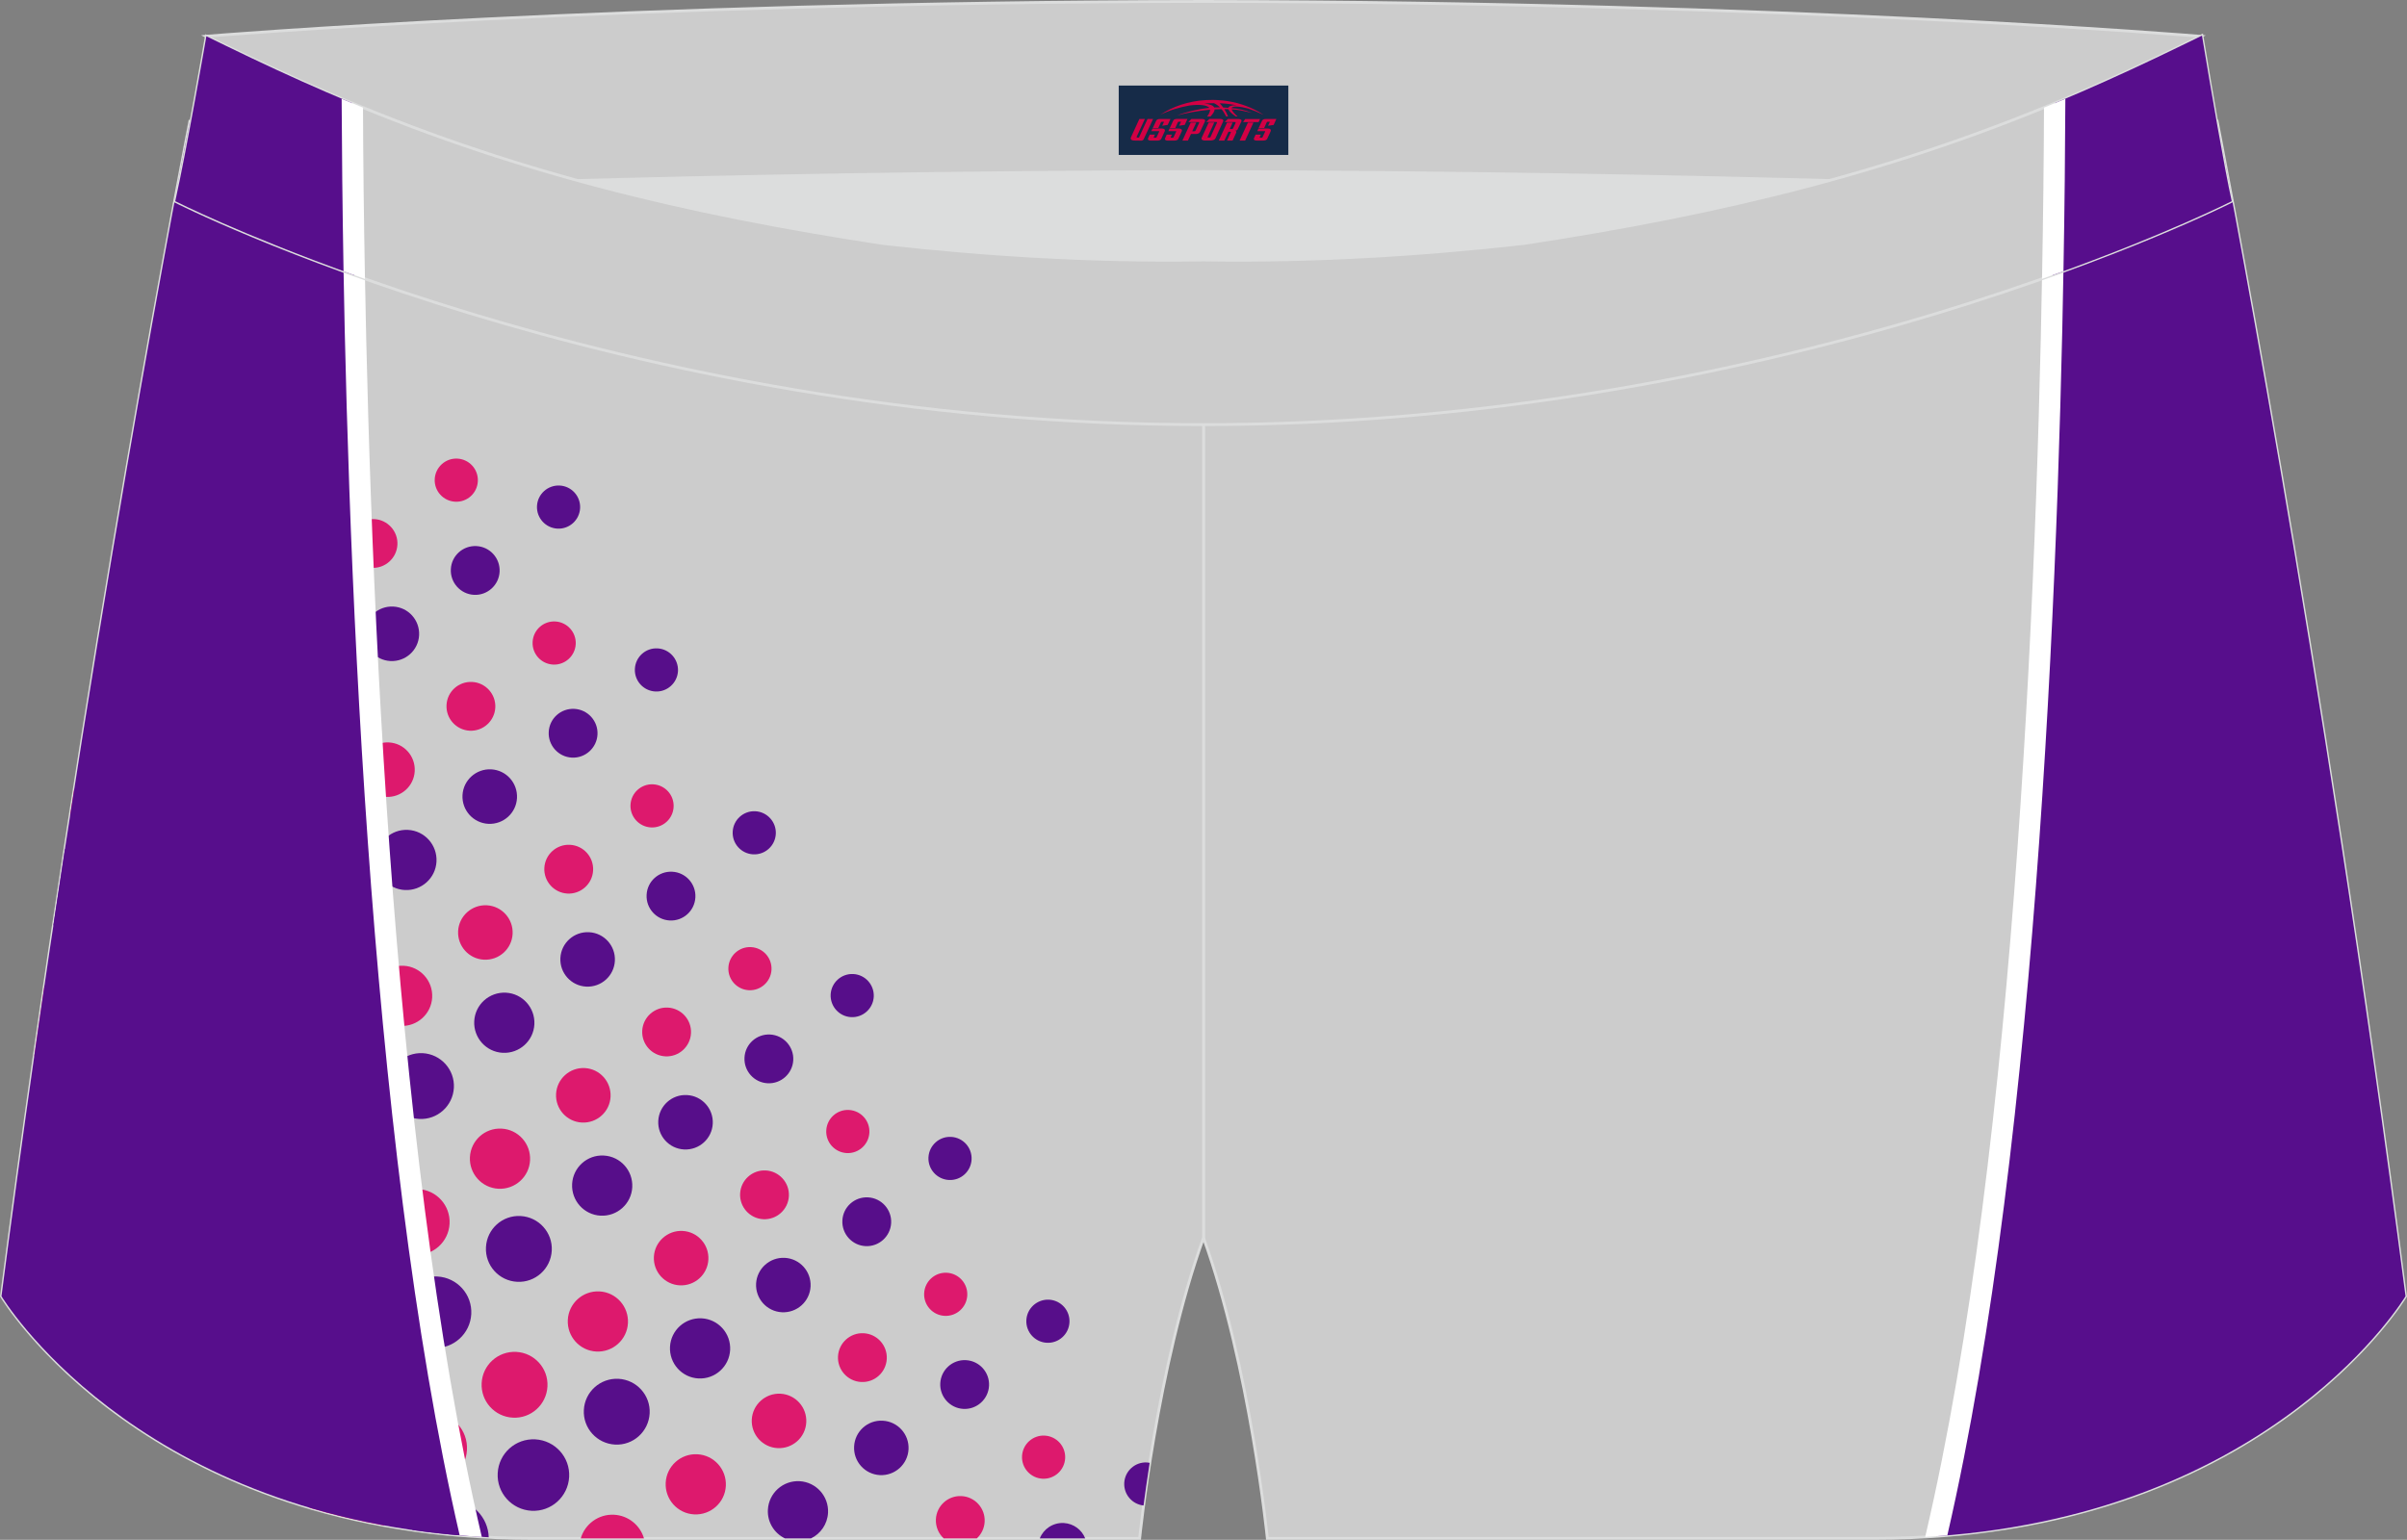
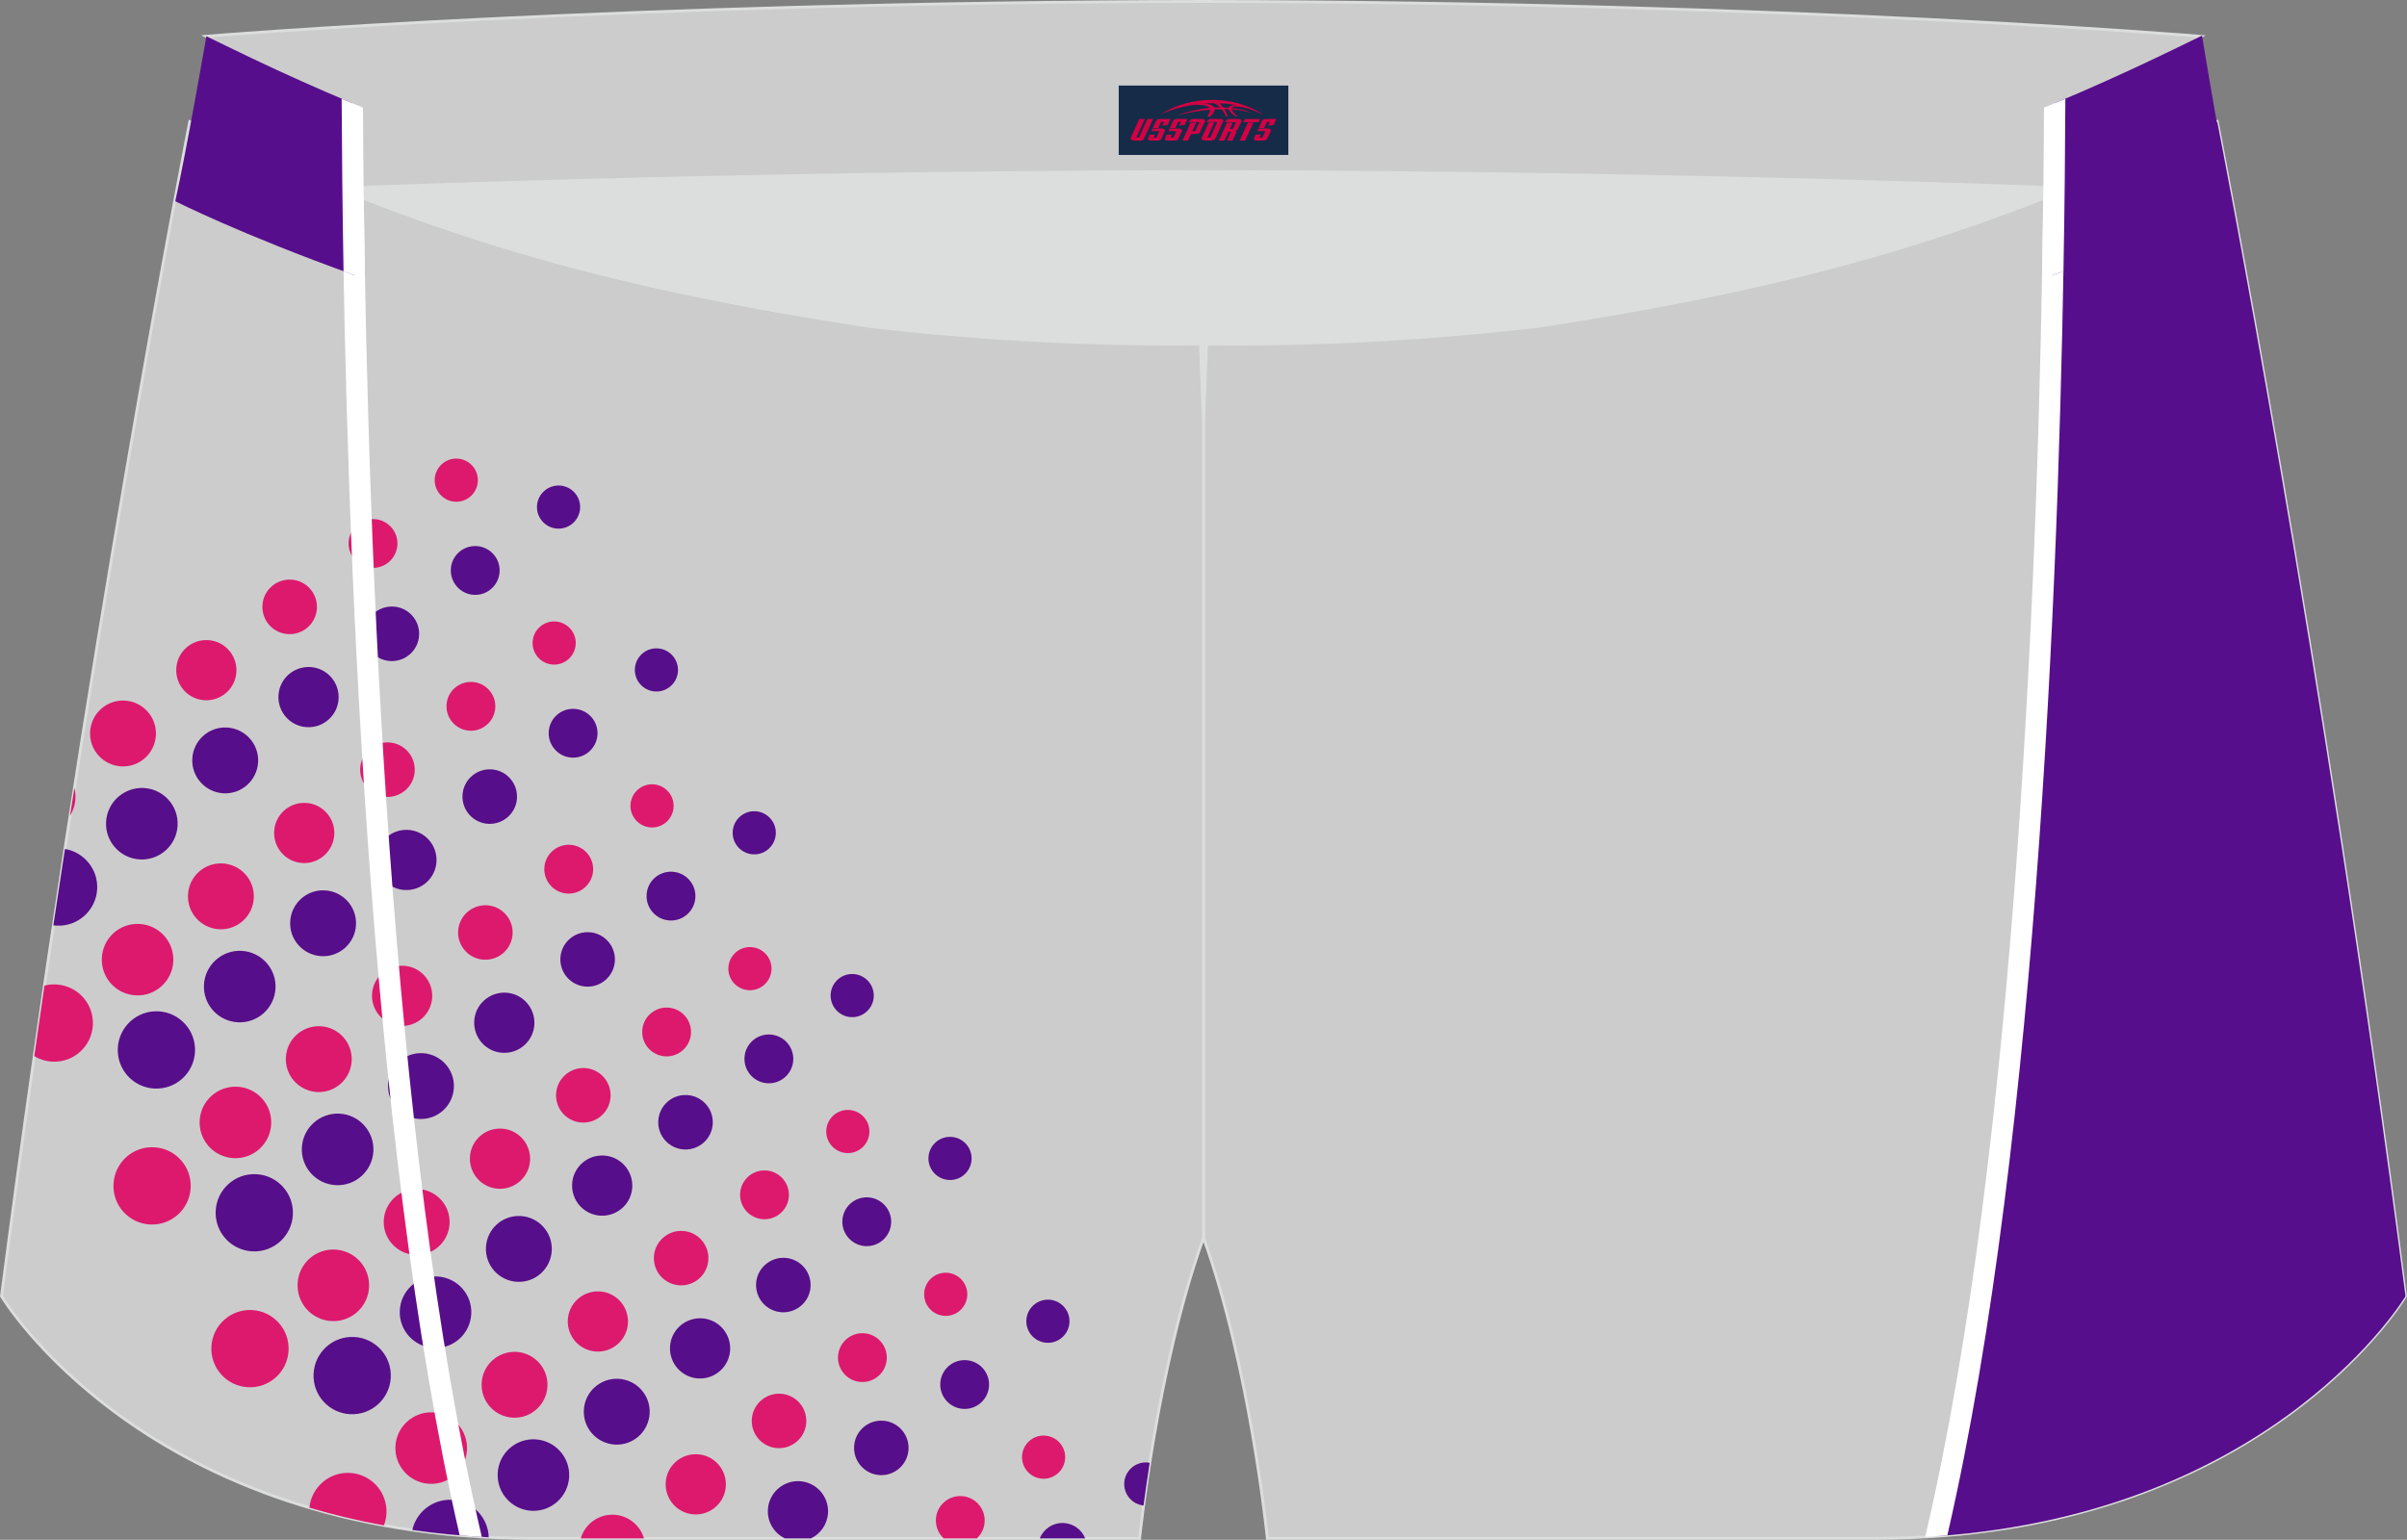
<svg xmlns="http://www.w3.org/2000/svg" version="1.1" id="图层_1" x="0px" y="0px" width="340.57px" height="217.94px" viewBox="0 0 340.57 217.94" enable-background="new 0 0 340.57 217.94" xml:space="preserve">
  <rect x="0" y="0" width="340.57" height="217.94" fill="#808080" stroke="none" />
  <g>
    <path fill="#CCCCCC" stroke="#DCDDDD" stroke-width="0.4" stroke-miterlimit="22.926" d="M217.19,46.25   c38.19-5.81,64.25-13.27,96.53-29.03c0,0,14.83,75.21,26.64,166.24c0,0-20.45,34.28-75.19,34.28s-85.85,0-85.85,0   s-2.44-24.27-9.04-42.56V60.11l0.44-11.42l-0.44,11.42V48.68C186.03,48.88,201.66,47.99,217.19,46.25z" />
    <g>
      <path fill="#570E8C" d="M290.61,27.5c-0.57,48.69-3.56,133.64-16.65,189.93c48.15-3.39,66.4-33.97,66.4-33.97    c-11.81-91.03-26.64-166.24-26.64-166.24C305.73,21.12,298.12,24.51,290.61,27.5z" />
      <path fill="#FFFFFF" d="M292.13,26.89c-0.55,48.5-3.5,133.68-16.6,190.42c-1.03,0.09-2.07,0.16-3.13,0.22    c13.11-55.92,16.12-140.59,16.7-189.44C290.11,27.7,291.12,27.3,292.13,26.89z" />
    </g>
    <path fill="#DCDDDD" d="M217.19,46.25c32.31-4.91,55.94-11.01,82-22.32c-85.24-3.77-172.56-3.77-257.8,0   c26.06,11.3,49.69,17.41,82,22.32C152.9,49.57,187.67,49.57,217.19,46.25z" />
    <path fill="#CCCCCC" stroke="#DCDDDD" stroke-width="0.4" stroke-miterlimit="22.926" d="M123.38,46.25   C85.2,40.44,59.14,32.98,26.85,17.22c0,0-14.83,75.21-26.64,166.24c0,0,20.45,34.28,75.19,34.28s85.85,0,85.85,0   s2.44-24.27,9.04-42.56V60.11l-0.44-11.42l0.44,11.42V48.68C154.54,48.88,138.91,47.99,123.38,46.25z" />
    <path fill="#DD196D" d="M35.66,185.42c3.02,0.16,5.33,2.73,5.17,5.75c-0.16,3.02-2.73,5.33-5.75,5.17   c-3.02-0.16-5.33-2.73-5.17-5.75C30.07,187.58,32.64,185.26,35.66,185.42L35.66,185.42z M10.52,111.53l-0.61,3.93   c0.44-0.71,0.71-1.53,0.76-2.41C10.7,112.52,10.65,112.01,10.52,111.53L10.52,111.53z M6.29,139.5c-0.48,3.29-0.96,6.61-1.44,9.98   c0.75,0.45,1.61,0.73,2.54,0.78c3.02,0.16,5.59-2.16,5.75-5.17c0.16-3.02-2.16-5.59-5.17-5.75C7.38,139.3,6.82,139.36,6.29,139.5   L6.29,139.5z M43.78,213.39c3.3,0.98,6.81,1.83,10.54,2.51c0.2-0.53,0.33-1.09,0.36-1.68c0.16-3.02-2.16-5.59-5.17-5.75   C46.58,208.31,44.06,210.5,43.78,213.39L43.78,213.39z M82.17,217.74h8.95c-0.54-1.85-2.2-3.24-4.23-3.35   C84.69,214.27,82.76,215.71,82.17,217.74L82.17,217.74z M133.53,217.74h4.68c0.64-0.59,1.06-1.42,1.11-2.36   c0.1-1.9-1.36-3.53-3.27-3.63c-1.9-0.1-3.53,1.36-3.63,3.27C132.37,216.09,132.8,217.07,133.53,217.74L133.53,217.74z M78.57,87.96   c1.68,0.09,2.98,1.53,2.89,3.21c-0.09,1.68-1.53,2.98-3.21,2.89s-2.98-1.52-2.89-3.21C75.45,89.16,76.89,87.87,78.57,87.96   L78.57,87.96z M17.65,99.16c2.57,0.14,4.55,2.33,4.41,4.9c-0.14,2.57-2.33,4.55-4.9,4.41s-4.55-2.33-4.41-4.9   C12.88,101,15.08,99.02,17.65,99.16L17.65,99.16z M29.42,90.6c2.35,0.12,4.15,2.13,4.03,4.48s-2.13,4.15-4.48,4.03   c-2.35-0.12-4.16-2.13-4.03-4.48C25.06,92.28,27.07,90.47,29.42,90.6L29.42,90.6z M41.19,82.04c2.13,0.11,3.76,1.93,3.65,4.06   c-0.11,2.13-1.93,3.76-4.06,3.65c-2.13-0.11-3.76-1.93-3.65-4.06C37.24,83.56,39.06,81.93,41.19,82.04L41.19,82.04z M52.96,73.47   c1.9,0.1,3.37,1.73,3.27,3.63c-0.1,1.9-1.73,3.37-3.63,3.27s-3.37-1.73-3.27-3.63C49.42,74.84,51.05,73.38,52.96,73.47L52.96,73.47   z M64.72,64.91c1.68,0.09,2.98,1.52,2.89,3.21s-1.52,2.98-3.21,2.89s-2.98-1.53-2.89-3.21C61.6,66.12,63.04,64.82,64.72,64.91   L64.72,64.91z M19.73,130.77c2.79,0.15,4.94,2.53,4.79,5.32c-0.15,2.79-2.53,4.94-5.32,4.79c-2.8-0.15-4.94-2.53-4.79-5.32   C14.55,132.77,16.93,130.62,19.73,130.77L19.73,130.77z M31.5,122.21c2.57,0.14,4.55,2.33,4.41,4.9c-0.13,2.57-2.33,4.55-4.9,4.41   c-2.57-0.13-4.55-2.33-4.41-4.9C26.73,124.05,28.92,122.07,31.5,122.21L31.5,122.21z M43.27,113.64c2.35,0.12,4.15,2.13,4.03,4.48   c-0.13,2.35-2.13,4.15-4.48,4.03c-2.35-0.12-4.15-2.13-4.03-4.48C38.91,115.32,40.92,113.52,43.27,113.64L43.27,113.64z    M55.03,105.08c2.13,0.11,3.76,1.93,3.65,4.06s-1.93,3.76-4.06,3.65c-2.13-0.11-3.76-1.93-3.65-4.06   C51.09,106.6,52.91,104.97,55.03,105.08L55.03,105.08z M66.81,96.52c1.9,0.1,3.37,1.73,3.27,3.63c-0.1,1.9-1.73,3.37-3.63,3.27   c-1.9-0.1-3.37-1.73-3.27-3.63C63.27,97.88,64.9,96.42,66.81,96.52L66.81,96.52z M147.82,203.19c1.68,0.09,2.98,1.52,2.89,3.21   c-0.09,1.68-1.52,2.98-3.21,2.89c-1.68-0.09-2.98-1.52-2.89-3.21C144.7,204.39,146.14,203.1,147.82,203.19L147.82,203.19z    M120.12,157.1c1.68,0.09,2.98,1.52,2.89,3.21c-0.09,1.68-1.53,2.98-3.21,2.89c-1.68-0.09-2.98-1.52-2.89-3.21   C117,158.3,118.44,157.01,120.12,157.1L120.12,157.1z M61.28,199.9c2.79,0.15,4.94,2.53,4.79,5.32c-0.15,2.79-2.53,4.94-5.33,4.79   c-2.79-0.15-4.94-2.53-4.79-5.32C56.1,201.9,58.48,199.76,61.28,199.9L61.28,199.9z M73.05,191.34c2.57,0.14,4.55,2.33,4.41,4.9   c-0.14,2.57-2.33,4.55-4.9,4.41c-2.57-0.13-4.55-2.33-4.41-4.9C68.28,193.18,70.47,191.21,73.05,191.34L73.05,191.34z    M84.82,182.78c2.35,0.12,4.15,2.13,4.03,4.48c-0.12,2.35-2.13,4.15-4.48,4.03c-2.35-0.12-4.15-2.13-4.03-4.48   C80.46,184.46,82.47,182.66,84.82,182.78L84.82,182.78z M96.58,174.22c2.13,0.11,3.76,1.93,3.65,4.05   c-0.11,2.13-1.93,3.76-4.06,3.65c-2.13-0.11-3.76-1.93-3.65-4.05S94.46,174.11,96.58,174.22L96.58,174.22z M108.35,165.66   c1.9,0.1,3.37,1.73,3.27,3.63c-0.1,1.91-1.73,3.37-3.63,3.27c-1.9-0.1-3.37-1.73-3.27-3.63   C104.82,167.02,106.45,165.56,108.35,165.66L108.35,165.66z M133.97,180.14c1.68,0.09,2.98,1.52,2.89,3.21   c-0.09,1.68-1.52,2.98-3.21,2.89c-1.68-0.09-2.98-1.52-2.89-3.21S132.29,180.05,133.97,180.14L133.97,180.14z M98.67,205.83   c2.35,0.12,4.15,2.13,4.03,4.48c-0.12,2.35-2.13,4.15-4.48,4.03c-2.35-0.12-4.15-2.13-4.03-4.48   C94.31,207.51,96.32,205.7,98.67,205.83L98.67,205.83z M110.43,197.26c2.13,0.11,3.76,1.93,3.65,4.05   c-0.11,2.13-1.93,3.76-4.06,3.65c-2.13-0.11-3.76-1.93-3.65-4.06C106.49,198.79,108.31,197.15,110.43,197.26L110.43,197.26z    M122.2,188.7c1.91,0.1,3.37,1.73,3.27,3.63c-0.1,1.91-1.72,3.37-3.63,3.27c-1.9-0.1-3.37-1.73-3.27-3.63   C118.67,190.07,120.3,188.6,122.2,188.7L122.2,188.7z M92.42,111.01c1.68,0.09,2.98,1.52,2.89,3.21c-0.09,1.68-1.52,2.98-3.21,2.89   c-1.68-0.09-2.98-1.53-2.89-3.21C89.3,112.21,90.74,110.92,92.42,111.01L92.42,111.01z M33.58,153.81c2.8,0.15,4.94,2.53,4.79,5.32   c-0.15,2.79-2.53,4.94-5.33,4.79c-2.79-0.15-4.94-2.53-4.79-5.32C28.4,155.81,30.78,153.67,33.58,153.81L33.58,153.81z    M45.35,145.25c2.57,0.13,4.55,2.33,4.41,4.9c-0.14,2.57-2.33,4.55-4.9,4.41c-2.57-0.14-4.55-2.33-4.41-4.9   C40.58,147.09,42.77,145.12,45.35,145.25L45.35,145.25z M57.12,136.69c2.35,0.12,4.15,2.13,4.03,4.48s-2.13,4.15-4.48,4.03   c-2.35-0.13-4.15-2.13-4.03-4.48C52.76,138.37,54.77,136.57,57.12,136.69L57.12,136.69z M68.88,128.13   c2.13,0.11,3.76,1.93,3.65,4.05c-0.11,2.13-1.93,3.76-4.06,3.65c-2.13-0.11-3.76-1.93-3.65-4.06   C64.94,129.65,66.76,128.02,68.88,128.13L68.88,128.13z M80.65,119.57c1.91,0.1,3.37,1.73,3.27,3.63c-0.1,1.9-1.73,3.37-3.63,3.27   c-1.9-0.1-3.37-1.73-3.27-3.63C77.12,120.93,78.75,119.47,80.65,119.57L80.65,119.57z M21.81,162.38c3.02,0.16,5.33,2.73,5.17,5.75   c-0.16,3.02-2.73,5.33-5.75,5.18c-3.02-0.16-5.33-2.73-5.17-5.75C16.22,164.53,18.79,162.22,21.81,162.38L21.81,162.38z    M106.27,134.05c1.68,0.09,2.98,1.52,2.89,3.21c-0.09,1.68-1.53,2.98-3.21,2.89c-1.68-0.09-2.98-1.52-2.89-3.21   C103.15,135.26,104.59,133.96,106.27,134.05L106.27,134.05z M47.43,176.86c2.79,0.15,4.94,2.53,4.79,5.33   c-0.15,2.79-2.53,4.94-5.32,4.79c-2.79-0.15-4.94-2.53-4.79-5.33C42.25,178.86,44.63,176.71,47.43,176.86L47.43,176.86z    M59.2,168.3c2.57,0.13,4.55,2.33,4.41,4.9c-0.13,2.57-2.33,4.55-4.9,4.41c-2.57-0.14-4.55-2.33-4.41-4.9S56.62,168.16,59.2,168.3   L59.2,168.3z M70.97,159.74c2.35,0.12,4.15,2.13,4.03,4.48c-0.12,2.35-2.13,4.15-4.48,4.03c-2.35-0.12-4.15-2.13-4.03-4.48   C66.61,161.42,68.62,159.61,70.97,159.74L70.97,159.74z M82.74,151.17c2.13,0.11,3.76,1.93,3.65,4.06   c-0.11,2.13-1.93,3.76-4.06,3.65c-2.13-0.11-3.76-1.93-3.65-4.05C78.79,152.7,80.61,151.06,82.74,151.17L82.74,151.17z    M94.5,142.61c1.9,0.1,3.37,1.73,3.27,3.63s-1.72,3.37-3.63,3.27c-1.91-0.1-3.37-1.73-3.27-3.63   C90.97,143.98,92.6,142.51,94.5,142.61z" />
    <path fill="#570E8A" d="M50.12,189.23c3.02,0.16,5.33,2.73,5.17,5.75c-0.16,3.02-2.73,5.33-5.75,5.18   c-3.02-0.16-5.33-2.73-5.17-5.75C44.53,191.39,47.1,189.07,50.12,189.23L50.12,189.23z M9.19,120.16   c-0.54,3.55-1.09,7.15-1.64,10.81c0.15,0.02,0.3,0.04,0.45,0.04c3.02,0.16,5.59-2.16,5.75-5.18   C13.89,123.04,11.9,120.61,9.19,120.16L9.19,120.16z M58.34,216.55c3.43,0.49,7.03,0.84,10.81,1.03c-0.08-2.82-2.31-5.15-5.18-5.3   C61.26,212.13,58.91,213.99,58.34,216.55L58.34,216.55z M111.07,217.74h3.67c1.36-0.65,2.33-2.01,2.42-3.62   c0.12-2.35-1.68-4.35-4.03-4.48c-2.35-0.12-4.35,1.68-4.48,4.03C108.55,215.44,109.56,217.02,111.07,217.74L111.07,217.74z    M147.12,217.74h6.43c-0.48-1.22-1.64-2.1-3.03-2.18C148.99,215.48,147.65,216.4,147.12,217.74L147.12,217.74z M161.8,213.08   c0.22-1.67,0.51-3.71,0.87-6.04c-0.13-0.02-0.26-0.04-0.39-0.05c-1.68-0.09-3.12,1.21-3.21,2.89   C158.99,211.52,160.2,212.91,161.8,213.08L161.8,213.08z M93.04,91.77c1.68,0.09,2.97,1.53,2.89,3.21   c-0.09,1.68-1.53,2.98-3.21,2.89c-1.68-0.09-2.98-1.52-2.89-3.21S91.35,91.68,93.04,91.77L93.04,91.77z M20.34,111.53   c2.8,0.15,4.94,2.53,4.79,5.32c-0.15,2.79-2.53,4.94-5.33,4.79s-4.94-2.53-4.79-5.32C15.16,113.53,17.55,111.39,20.34,111.53   L20.34,111.53z M32.11,102.97c2.57,0.14,4.55,2.33,4.41,4.9c-0.14,2.57-2.33,4.55-4.9,4.41c-2.57-0.14-4.55-2.33-4.41-4.9   C27.34,104.81,29.54,102.83,32.11,102.97L32.11,102.97z M43.88,94.41c2.35,0.12,4.15,2.13,4.03,4.48   c-0.12,2.35-2.13,4.15-4.48,4.03c-2.35-0.12-4.15-2.13-4.03-4.48C39.52,96.09,41.53,94.29,43.88,94.41L43.88,94.41z M55.65,85.85   c2.13,0.11,3.76,1.93,3.65,4.06c-0.11,2.13-1.93,3.76-4.06,3.65c-2.13-0.11-3.76-1.93-3.65-4.06   C51.7,87.37,53.52,85.74,55.65,85.85L55.65,85.85z M67.42,77.29c1.91,0.1,3.37,1.73,3.27,3.63c-0.1,1.9-1.73,3.37-3.63,3.27   c-1.9-0.1-3.37-1.73-3.27-3.63C63.88,78.65,65.51,77.19,67.42,77.29L67.42,77.29z M79.19,68.72c1.68,0.09,2.98,1.52,2.89,3.21   c-0.09,1.68-1.53,2.98-3.21,2.89c-1.68-0.09-2.98-1.53-2.89-3.21C76.07,69.93,77.5,68.64,79.19,68.72L79.19,68.72z M22.42,143.14   c3.02,0.16,5.33,2.73,5.17,5.75c-0.16,3.02-2.73,5.33-5.75,5.18c-3.02-0.16-5.33-2.73-5.17-5.75   C16.83,145.3,19.4,142.98,22.42,143.14L22.42,143.14z M34.19,134.58c2.79,0.15,4.94,2.53,4.79,5.32c-0.15,2.79-2.53,4.94-5.33,4.79   c-2.8-0.15-4.94-2.53-4.79-5.32C29.01,136.58,31.4,134.43,34.19,134.58L34.19,134.58z M45.96,126.02c2.57,0.13,4.55,2.33,4.41,4.9   c-0.13,2.57-2.33,4.55-4.9,4.41c-2.57-0.14-4.55-2.33-4.41-4.9S43.39,125.88,45.96,126.02L45.96,126.02z M57.73,117.46   c2.35,0.12,4.15,2.13,4.03,4.48c-0.12,2.35-2.13,4.15-4.48,4.03c-2.35-0.12-4.15-2.13-4.03-4.48   C53.37,119.14,55.38,117.33,57.73,117.46L57.73,117.46z M69.5,108.89c2.13,0.11,3.76,1.93,3.65,4.06   c-0.11,2.13-1.93,3.76-4.06,3.65c-2.13-0.11-3.76-1.93-3.65-4.06C65.55,110.42,67.37,108.78,69.5,108.89L69.5,108.89z    M81.27,100.33c1.91,0.1,3.37,1.73,3.27,3.63c-0.1,1.9-1.73,3.37-3.63,3.27c-1.9-0.1-3.37-1.73-3.27-3.63   C77.73,101.69,79.36,100.23,81.27,100.33L81.27,100.33z M134.58,160.91c1.68,0.09,2.98,1.52,2.89,3.21   c-0.09,1.68-1.52,2.98-3.21,2.89c-1.68-0.09-2.98-1.53-2.89-3.21C131.46,162.11,132.9,160.82,134.58,160.91L134.58,160.91z    M75.74,203.72c2.79,0.15,4.94,2.53,4.79,5.32c-0.15,2.79-2.53,4.94-5.32,4.79c-2.79-0.15-4.94-2.53-4.79-5.32   C70.56,205.71,72.94,203.57,75.74,203.72L75.74,203.72z M87.51,195.15c2.57,0.14,4.55,2.33,4.41,4.9c-0.14,2.57-2.33,4.55-4.9,4.41   c-2.57-0.14-4.55-2.33-4.41-4.9C82.74,196.99,84.94,195.02,87.51,195.15L87.51,195.15z M99.28,186.59   c2.35,0.12,4.15,2.13,4.03,4.48c-0.13,2.35-2.13,4.15-4.48,4.03c-2.35-0.12-4.15-2.13-4.03-4.48S96.93,186.47,99.28,186.59   L99.28,186.59z M111.04,178.03c2.13,0.11,3.76,1.93,3.65,4.05c-0.11,2.13-1.93,3.76-4.06,3.65c-2.13-0.11-3.76-1.93-3.65-4.06   C107.1,179.55,108.92,177.92,111.04,178.03L111.04,178.03z M122.82,169.47c1.9,0.1,3.37,1.73,3.27,3.63   c-0.1,1.9-1.73,3.37-3.63,3.27c-1.9-0.1-3.37-1.73-3.27-3.63C119.28,170.83,120.91,169.37,122.82,169.47L122.82,169.47z    M148.43,183.95c1.68,0.09,2.98,1.52,2.89,3.21c-0.09,1.68-1.52,2.98-3.21,2.89c-1.68-0.09-2.98-1.52-2.89-3.21   C145.31,185.16,146.75,183.87,148.43,183.95L148.43,183.95z M124.9,201.08c2.13,0.11,3.76,1.93,3.65,4.05s-1.93,3.76-4.05,3.65   c-2.13-0.11-3.76-1.93-3.65-4.05C120.95,202.6,122.77,200.96,124.9,201.08L124.9,201.08z M136.67,192.51   c1.91,0.1,3.37,1.73,3.27,3.63c-0.1,1.9-1.73,3.37-3.63,3.27c-1.9-0.1-3.37-1.73-3.27-3.63S134.76,192.41,136.67,192.51   L136.67,192.51z M106.88,114.82c1.68,0.09,2.98,1.53,2.89,3.21c-0.09,1.68-1.52,2.98-3.21,2.89c-1.68-0.09-2.98-1.52-2.89-3.21   C103.76,116.02,105.2,114.73,106.88,114.82L106.88,114.82z M48.04,157.62c2.8,0.15,4.94,2.53,4.79,5.33   c-0.15,2.79-2.53,4.94-5.33,4.79c-2.79-0.15-4.94-2.53-4.79-5.32C42.86,159.62,45.25,157.48,48.04,157.62L48.04,157.62z    M59.81,149.06c2.57,0.14,4.55,2.33,4.41,4.9c-0.14,2.57-2.33,4.55-4.9,4.41c-2.57-0.14-4.55-2.33-4.41-4.9   C55.04,150.9,57.24,148.93,59.81,149.06L59.81,149.06z M71.58,140.5c2.35,0.12,4.15,2.13,4.03,4.48c-0.12,2.35-2.13,4.15-4.48,4.03   c-2.35-0.12-4.15-2.13-4.03-4.48C67.22,142.18,69.23,140.38,71.58,140.5L71.58,140.5z M83.35,131.94c2.13,0.11,3.76,1.93,3.65,4.05   c-0.11,2.13-1.93,3.76-4.06,3.65c-2.13-0.11-3.76-1.93-3.65-4.05C79.4,133.46,81.22,131.83,83.35,131.94L83.35,131.94z    M95.12,123.38c1.91,0.1,3.37,1.73,3.27,3.63c-0.1,1.91-1.73,3.37-3.63,3.27c-1.91-0.1-3.37-1.73-3.27-3.63   C91.58,124.74,93.21,123.28,95.12,123.38L95.12,123.38z M36.27,166.19c3.02,0.16,5.33,2.73,5.17,5.75   c-0.16,3.02-2.73,5.33-5.75,5.17c-3.02-0.16-5.33-2.73-5.17-5.75S33.25,166.03,36.27,166.19L36.27,166.19z M120.74,137.86   c1.68,0.09,2.97,1.52,2.89,3.21c-0.09,1.68-1.53,2.98-3.21,2.89c-1.68-0.09-2.97-1.52-2.89-3.21   C117.62,139.07,119.05,137.77,120.74,137.86L120.74,137.86z M61.89,180.67c2.79,0.15,4.94,2.53,4.79,5.32   c-0.15,2.79-2.53,4.94-5.32,4.79c-2.8-0.15-4.94-2.53-4.79-5.32C56.71,182.67,59.09,180.52,61.89,180.67L61.89,180.67z    M73.66,172.11c2.57,0.14,4.55,2.33,4.41,4.9c-0.14,2.57-2.33,4.55-4.9,4.41c-2.57-0.13-4.55-2.33-4.41-4.9   C68.89,173.95,71.08,171.97,73.66,172.11L73.66,172.11z M85.43,163.55c2.35,0.12,4.15,2.13,4.03,4.48   c-0.12,2.35-2.13,4.15-4.48,4.03c-2.35-0.12-4.15-2.13-4.03-4.48C81.07,165.23,83.08,163.42,85.43,163.55L85.43,163.55z    M97.2,154.99c2.13,0.11,3.76,1.93,3.65,4.05c-0.11,2.13-1.93,3.76-4.06,3.65c-2.13-0.11-3.76-1.93-3.65-4.05   C93.25,156.51,95.07,154.87,97.2,154.99L97.2,154.99z M108.97,146.42c1.9,0.1,3.37,1.73,3.27,3.63c-0.1,1.9-1.73,3.37-3.63,3.27   c-1.91-0.1-3.37-1.73-3.27-3.63C105.43,147.79,107.06,146.32,108.97,146.42z" />
-     <path fill="#570E8C" d="M49.96,27.5c0.57,48.69,3.56,133.64,16.65,189.93c-48.15-3.39-66.4-33.97-66.4-33.97   C12.02,92.43,26.85,17.22,26.85,17.22C34.84,21.12,42.45,24.51,49.96,27.5z" />
    <path fill="#FFFFFF" d="M51.47,28.09c0.58,48.85,3.6,133.52,16.7,189.44c-1.06-0.06-2.1-0.14-3.13-0.22   c-13.1-56.74-16.05-141.93-16.6-190.42C49.45,27.3,50.46,27.7,51.47,28.09z" />
    <path fill="#CCCCCC" stroke="#DCDDDD" stroke-width="0.4" stroke-miterlimit="22.926" d="M41.39,26.9c0,0,57.06-2.52,128.9-2.62   c71.84,0.1,128.9,2.62,128.9,2.62c4.74-2.06,7.2-19.34,12.17-21.76c0,0-58.04-4.85-141.07-4.94C87.25,0.29,29.19,5.13,29.19,5.13   C34.17,7.56,36.65,24.85,41.39,26.9z" />
-     <path fill="#CCCCCC" stroke="#DCDDDD" stroke-width="0.4" stroke-miterlimit="22.926" d="M124.94,34.46   c14.85,1.66,29.78,2.55,44.73,2.34l0.61-0.01l0.61,0.01c14.95,0.21,29.88-0.68,44.73-2.34c28.02-4.27,52.81-10.15,78.82-21.44   c4.73-2.06,9.42-4.23,14.05-6.49l3.06-1.49c1.29,7.74,3.21,18.96,4.21,23.44c0,0-62.32,31.65-145.5,31.62   C87.11,60.13,24.79,28.48,24.79,28.48C26.4,21.34,29.2,5.13,29.2,5.13l0.29,0.14l2.58,1.26c4.64,2.26,9.32,4.44,14.06,6.49   C72.14,24.31,96.92,30.19,124.94,34.46z" />
    <g>
      <path fill="#570E8C" d="M49.86,14.61c0.03,6.99,0.11,15.21,0.28,24.33c-16.1-5.77-25.34-10.46-25.34-10.46    C26.4,21.34,29.2,5.13,29.2,5.13l0.29,0.14l2.58,1.26c4.64,2.26,9.32,4.44,14.06,6.49C47.37,13.56,48.62,14.09,49.86,14.61z" />
      <path fill="#FFFFFF" d="M51.36,15.23c0.03,6.99,0.11,15.18,0.28,24.25c-1.03-0.37-2.05-0.73-3.03-1.08    c-0.16-9.18-0.24-17.43-0.27-24.42C49.35,14.4,50.36,14.82,51.36,15.23z" />
      <path fill="#570E8C" d="M290.71,14.61c-0.03,6.99-0.11,15.21-0.28,24.33c16.1-5.77,25.34-10.46,25.34-10.46    c-1.01-4.48-2.92-15.7-4.21-23.44l-3.06,1.49c-4.64,2.26-9.32,4.44-14.05,6.49C293.2,13.56,291.96,14.09,290.71,14.61z" />
      <path fill="#FFFFFF" d="M292.23,13.98c-0.03,6.99-0.1,15.24-0.27,24.41c-0.98,0.36-1.99,0.72-3.03,1.08    c0.17-9.06,0.25-17.25,0.28-24.24C290.21,14.82,291.22,14.4,292.23,13.98z" />
    </g>
  </g>
  <g id="tag_logo">
    <rect y="12.11" fill="#162B48" width="24" height="9.818" x="158.29" />
    <g>
      <path fill="#D30044" d="M174.25,15.3l0.005-0.011c0.131-0.311,1.085-0.262,2.351,0.071c0.715,0.24,1.44,0.54,2.193,0.9    c-0.218-0.147-0.447-0.289-0.682-0.42l0.011,0.005l-0.011-0.005c-1.478-0.845-3.218-1.418-5.1-1.62    c-1.282-0.115-1.658-0.082-2.411-0.055c-2.449,0.142-4.68,0.905-6.458,2.095c1.26-0.638,2.722-1.075,4.195-1.336    c1.467-0.18,2.476-0.033,2.771,0.344c-1.691,0.175-3.469,0.633-4.555,1.075c1.156-0.338,2.967-0.665,4.647-0.813    c0.016,0.251-0.115,0.567-0.415,0.96h0.475c0.376-0.382,0.584-0.725,0.595-1.004c0.333-0.022,0.66-0.033,0.971-0.033    C173.08,15.74,173.29,16.09,173.49,16.48h0.262c-0.125-0.344-0.295-0.687-0.518-1.036c0.207,0,0.393,0.005,0.567,0.011    c0.104,0.267,0.496,0.66,1.058,1.025h0.245c-0.442-0.365-0.753-0.753-0.835-1.004c1.047,0.065,1.696,0.224,2.885,0.513    C176.07,15.56,175.33,15.39,174.25,15.3z M171.81,15.21c-0.164-0.295-0.655-0.485-1.402-0.551    c0.464-0.033,0.922-0.055,1.364-0.055c0.311,0.147,0.589,0.344,0.84,0.589C172.35,15.19,172.08,15.2,171.81,15.21z M173.79,15.26c-0.224-0.016-0.458-0.027-0.715-0.044c-0.147-0.202-0.311-0.398-0.502-0.6c0.082,0,0.164,0.005,0.24,0.011    c0.72,0.033,1.429,0.125,2.138,0.273C174.28,14.86,173.9,15.02,173.79,15.26z" />
      <path fill="#D30044" d="M161.21,16.84L160.04,19.39C159.86,19.76,160.13,19.9,160.61,19.9l0.873,0.005    c0.115,0,0.251-0.049,0.327-0.175l1.342-2.891H162.37L161.15,19.47H160.98c-0.147,0-0.185-0.033-0.147-0.125l1.156-2.504H161.21L161.21,16.84z M163.07,18.19h1.271c0.36,0,0.584,0.125,0.442,0.425L164.31,19.65C164.21,19.87,163.94,19.9,163.71,19.9H162.79c-0.267,0-0.442-0.136-0.349-0.333l0.235-0.513h0.742L163.24,19.43C163.22,19.48,163.26,19.49,163.32,19.49h0.18    c0.082,0,0.125-0.016,0.147-0.071l0.376-0.813c0.011-0.022,0.011-0.044-0.055-0.044H162.9L163.07,18.19L163.07,18.19z M163.89,18.12h-0.78l0.475-1.025c0.098-0.218,0.338-0.256,0.578-0.256H165.61L165.22,17.68L164.44,17.8l0.262-0.562H164.41c-0.082,0-0.12,0.016-0.147,0.071L163.89,18.12L163.89,18.12z M165.48,18.19L165.31,18.56h1.069c0.06,0,0.06,0.016,0.049,0.044    L166.05,19.42C166.03,19.47,165.99,19.49,165.91,19.49H165.73c-0.055,0-0.104-0.011-0.082-0.06l0.175-0.376H165.08L164.85,19.57C164.75,19.76,164.93,19.9,165.2,19.9h0.916c0.24,0,0.502-0.033,0.605-0.251l0.475-1.031c0.142-0.3-0.082-0.425-0.442-0.425H165.48L165.48,18.19z M166.29,18.12l0.371-0.818c0.022-0.055,0.06-0.071,0.147-0.071h0.295L166.84,17.79l0.791-0.115l0.387-0.845H166.57c-0.24,0-0.48,0.038-0.578,0.256L165.52,18.12L166.29,18.12L166.29,18.12z M168.69,18.58h0.278c0.087,0,0.153-0.022,0.202-0.115    l0.496-1.075c0.033-0.076-0.011-0.12-0.125-0.12H168.14l0.431-0.431h1.522c0.355,0,0.485,0.153,0.393,0.355l-0.676,1.445    c-0.06,0.125-0.175,0.333-0.644,0.327l-0.649-0.005L168.08,19.9H167.3l1.178-2.558h0.785L168.69,18.58L168.69,18.58z     M171.28,19.39c-0.022,0.049-0.06,0.076-0.142,0.076h-0.191c-0.082,0-0.109-0.027-0.082-0.076l0.944-2.051h-0.785l-0.987,2.138    c-0.125,0.273,0.115,0.415,0.453,0.415h0.72c0.327,0,0.649-0.071,0.769-0.322l1.085-2.384c0.093-0.202-0.06-0.355-0.415-0.355    h-1.533l-0.431,0.431h1.38c0.115,0,0.164,0.033,0.131,0.104L171.28,19.39L171.28,19.39z M174,18.26h0.278    c0.087,0,0.158-0.022,0.202-0.115l0.344-0.753c0.033-0.076-0.011-0.12-0.125-0.12h-1.402l0.425-0.431h1.527    c0.355,0,0.485,0.153,0.393,0.355l-0.529,1.124c-0.044,0.093-0.147,0.18-0.393,0.18c0.224,0.011,0.256,0.158,0.175,0.327    l-0.496,1.075h-0.785l0.54-1.167c0.022-0.055-0.005-0.087-0.104-0.087h-0.235L173.23,19.9h-0.785l1.178-2.558h0.785L174,18.26L174,18.26z M176.57,17.35L175.39,19.9h0.785l1.184-2.558H176.57L176.57,17.35z M178.08,17.28l0.202-0.431h-2.1l-0.295,0.431    H178.08L178.08,17.28z M178.06,18.19h1.271c0.36,0,0.584,0.125,0.442,0.425l-0.475,1.031c-0.104,0.218-0.371,0.251-0.605,0.251    h-0.916c-0.267,0-0.442-0.136-0.349-0.333l0.235-0.513h0.742L178.23,19.43c-0.022,0.049,0.022,0.06,0.082,0.06h0.18    c0.082,0,0.125-0.016,0.147-0.071l0.376-0.813c0.011-0.022,0.011-0.044-0.049-0.044h-1.069L178.06,18.19L178.06,18.19z     M178.87,18.12H178.09l0.475-1.025c0.098-0.218,0.338-0.256,0.578-0.256h1.451l-0.387,0.845l-0.791,0.115l0.262-0.562h-0.295    c-0.082,0-0.12,0.016-0.147,0.071L178.87,18.12z" />
    </g>
  </g>
</svg>